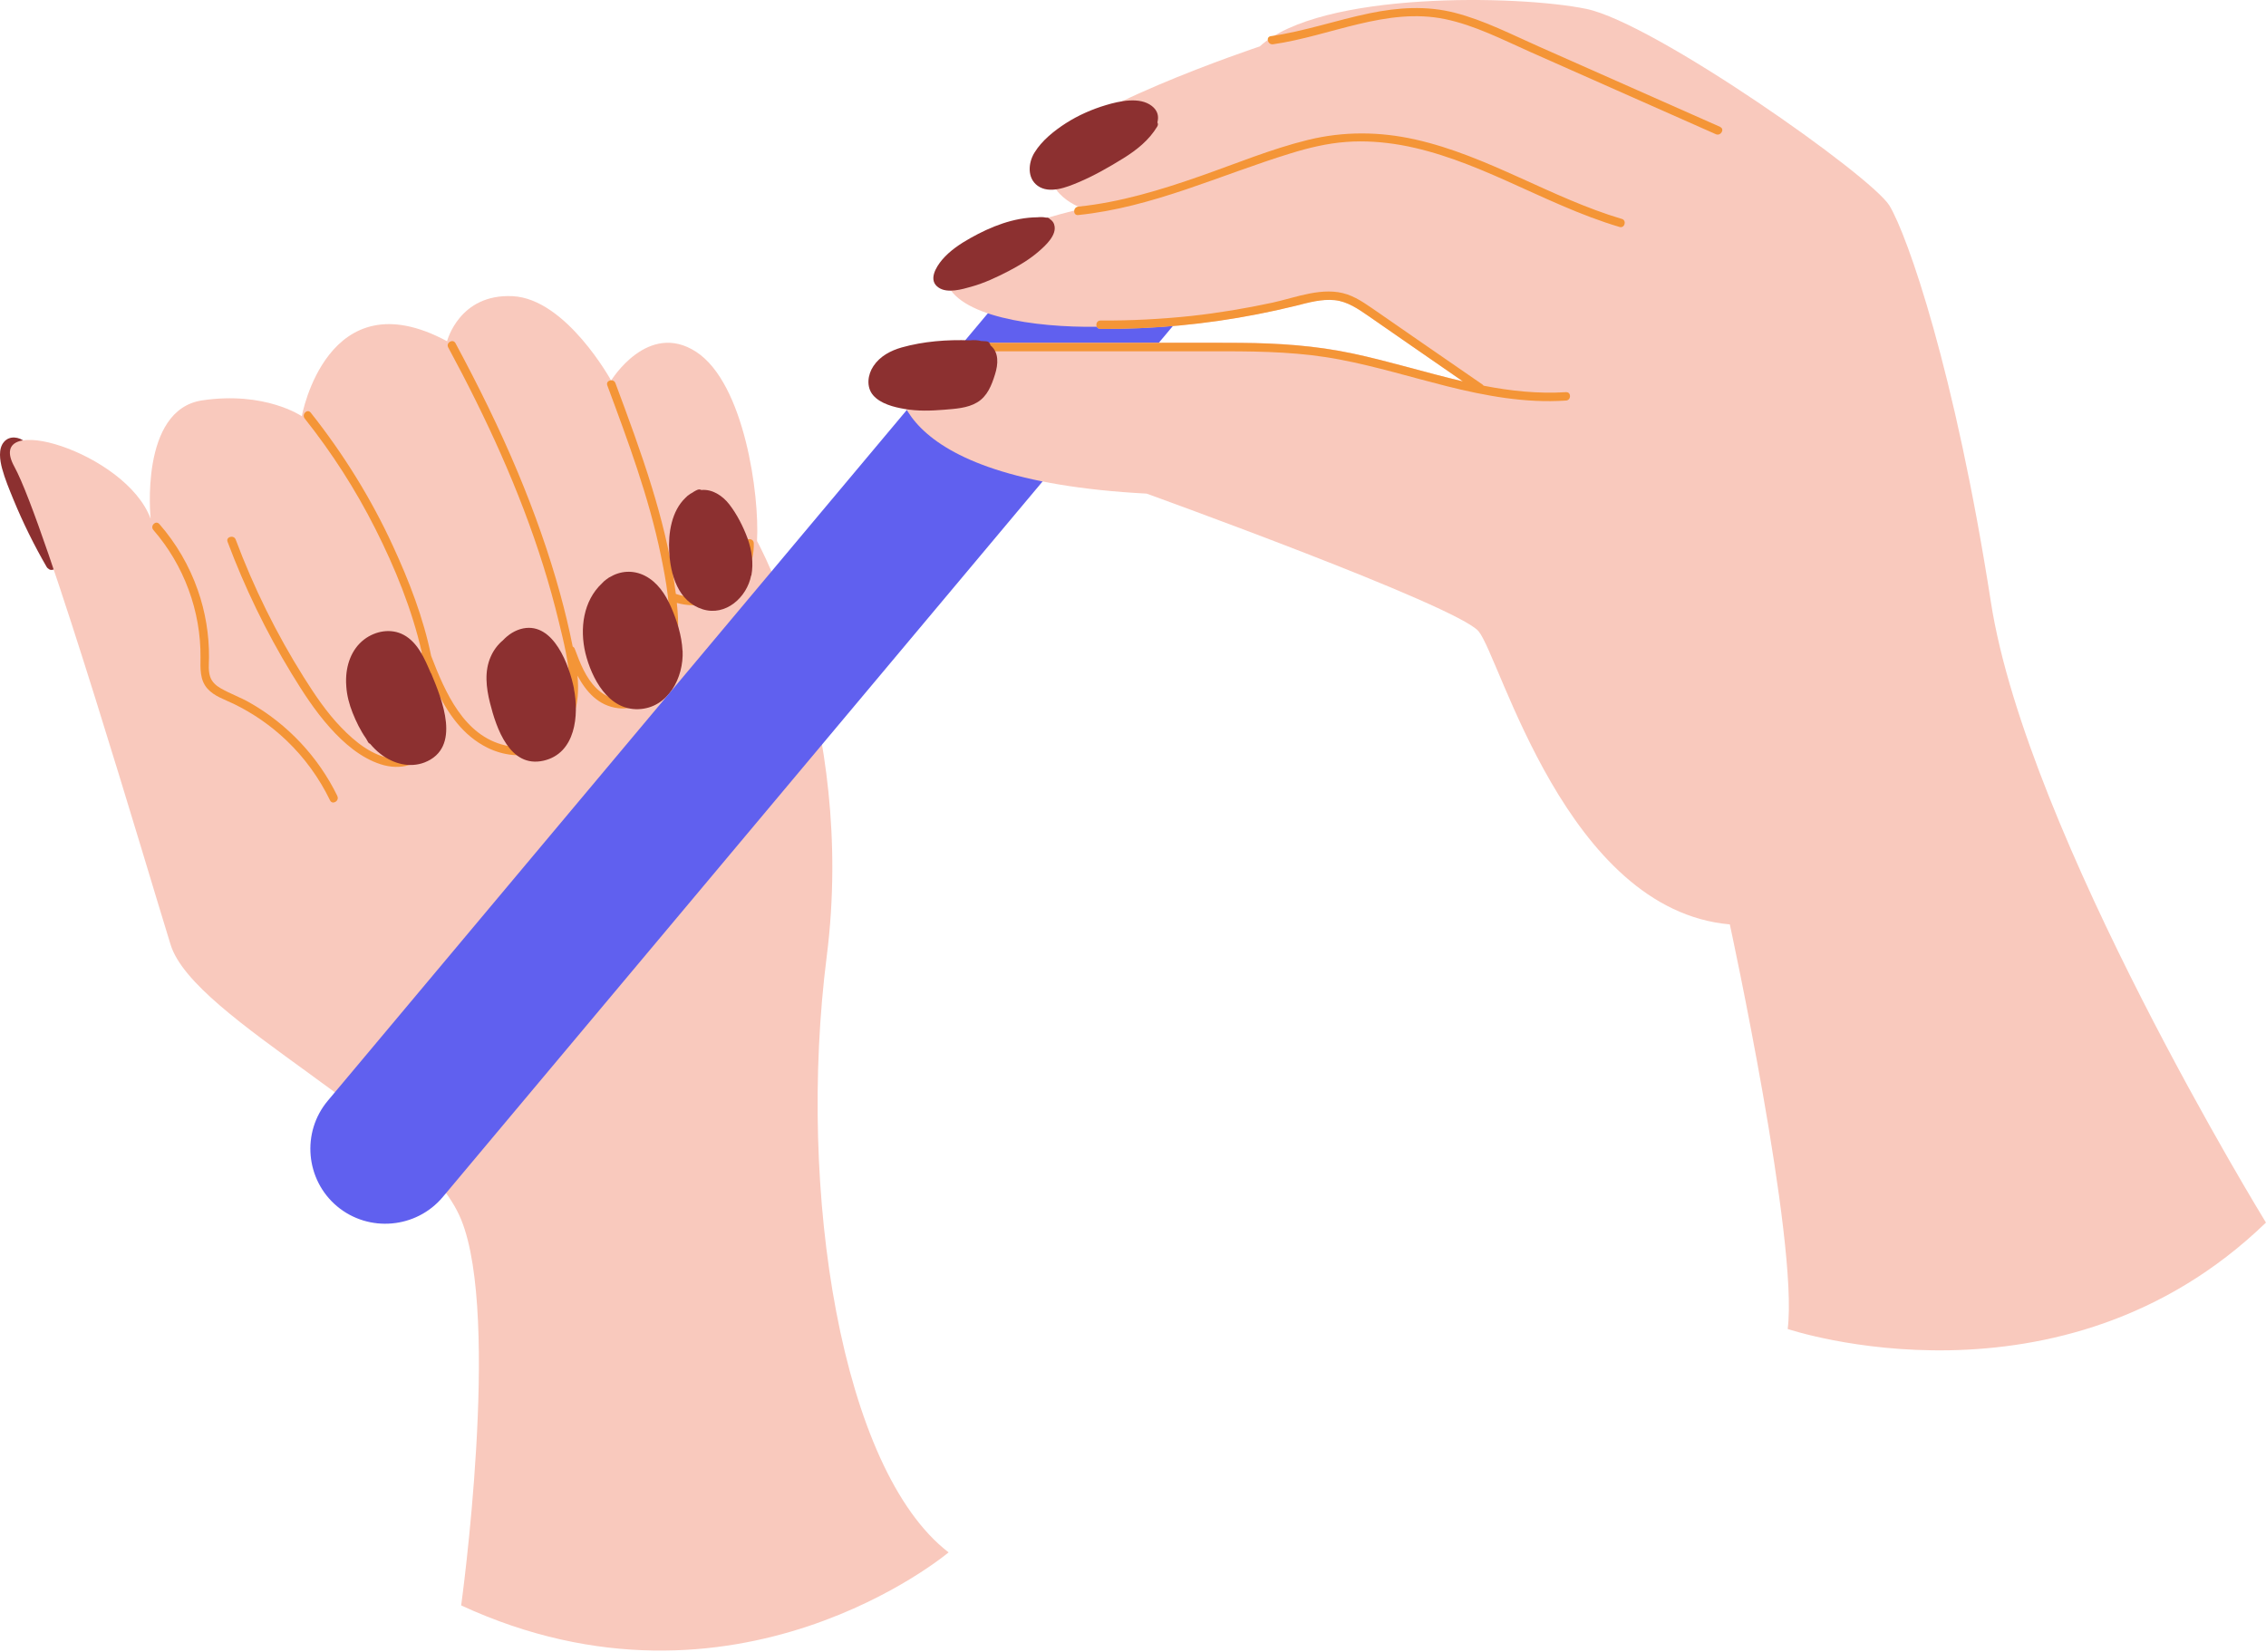
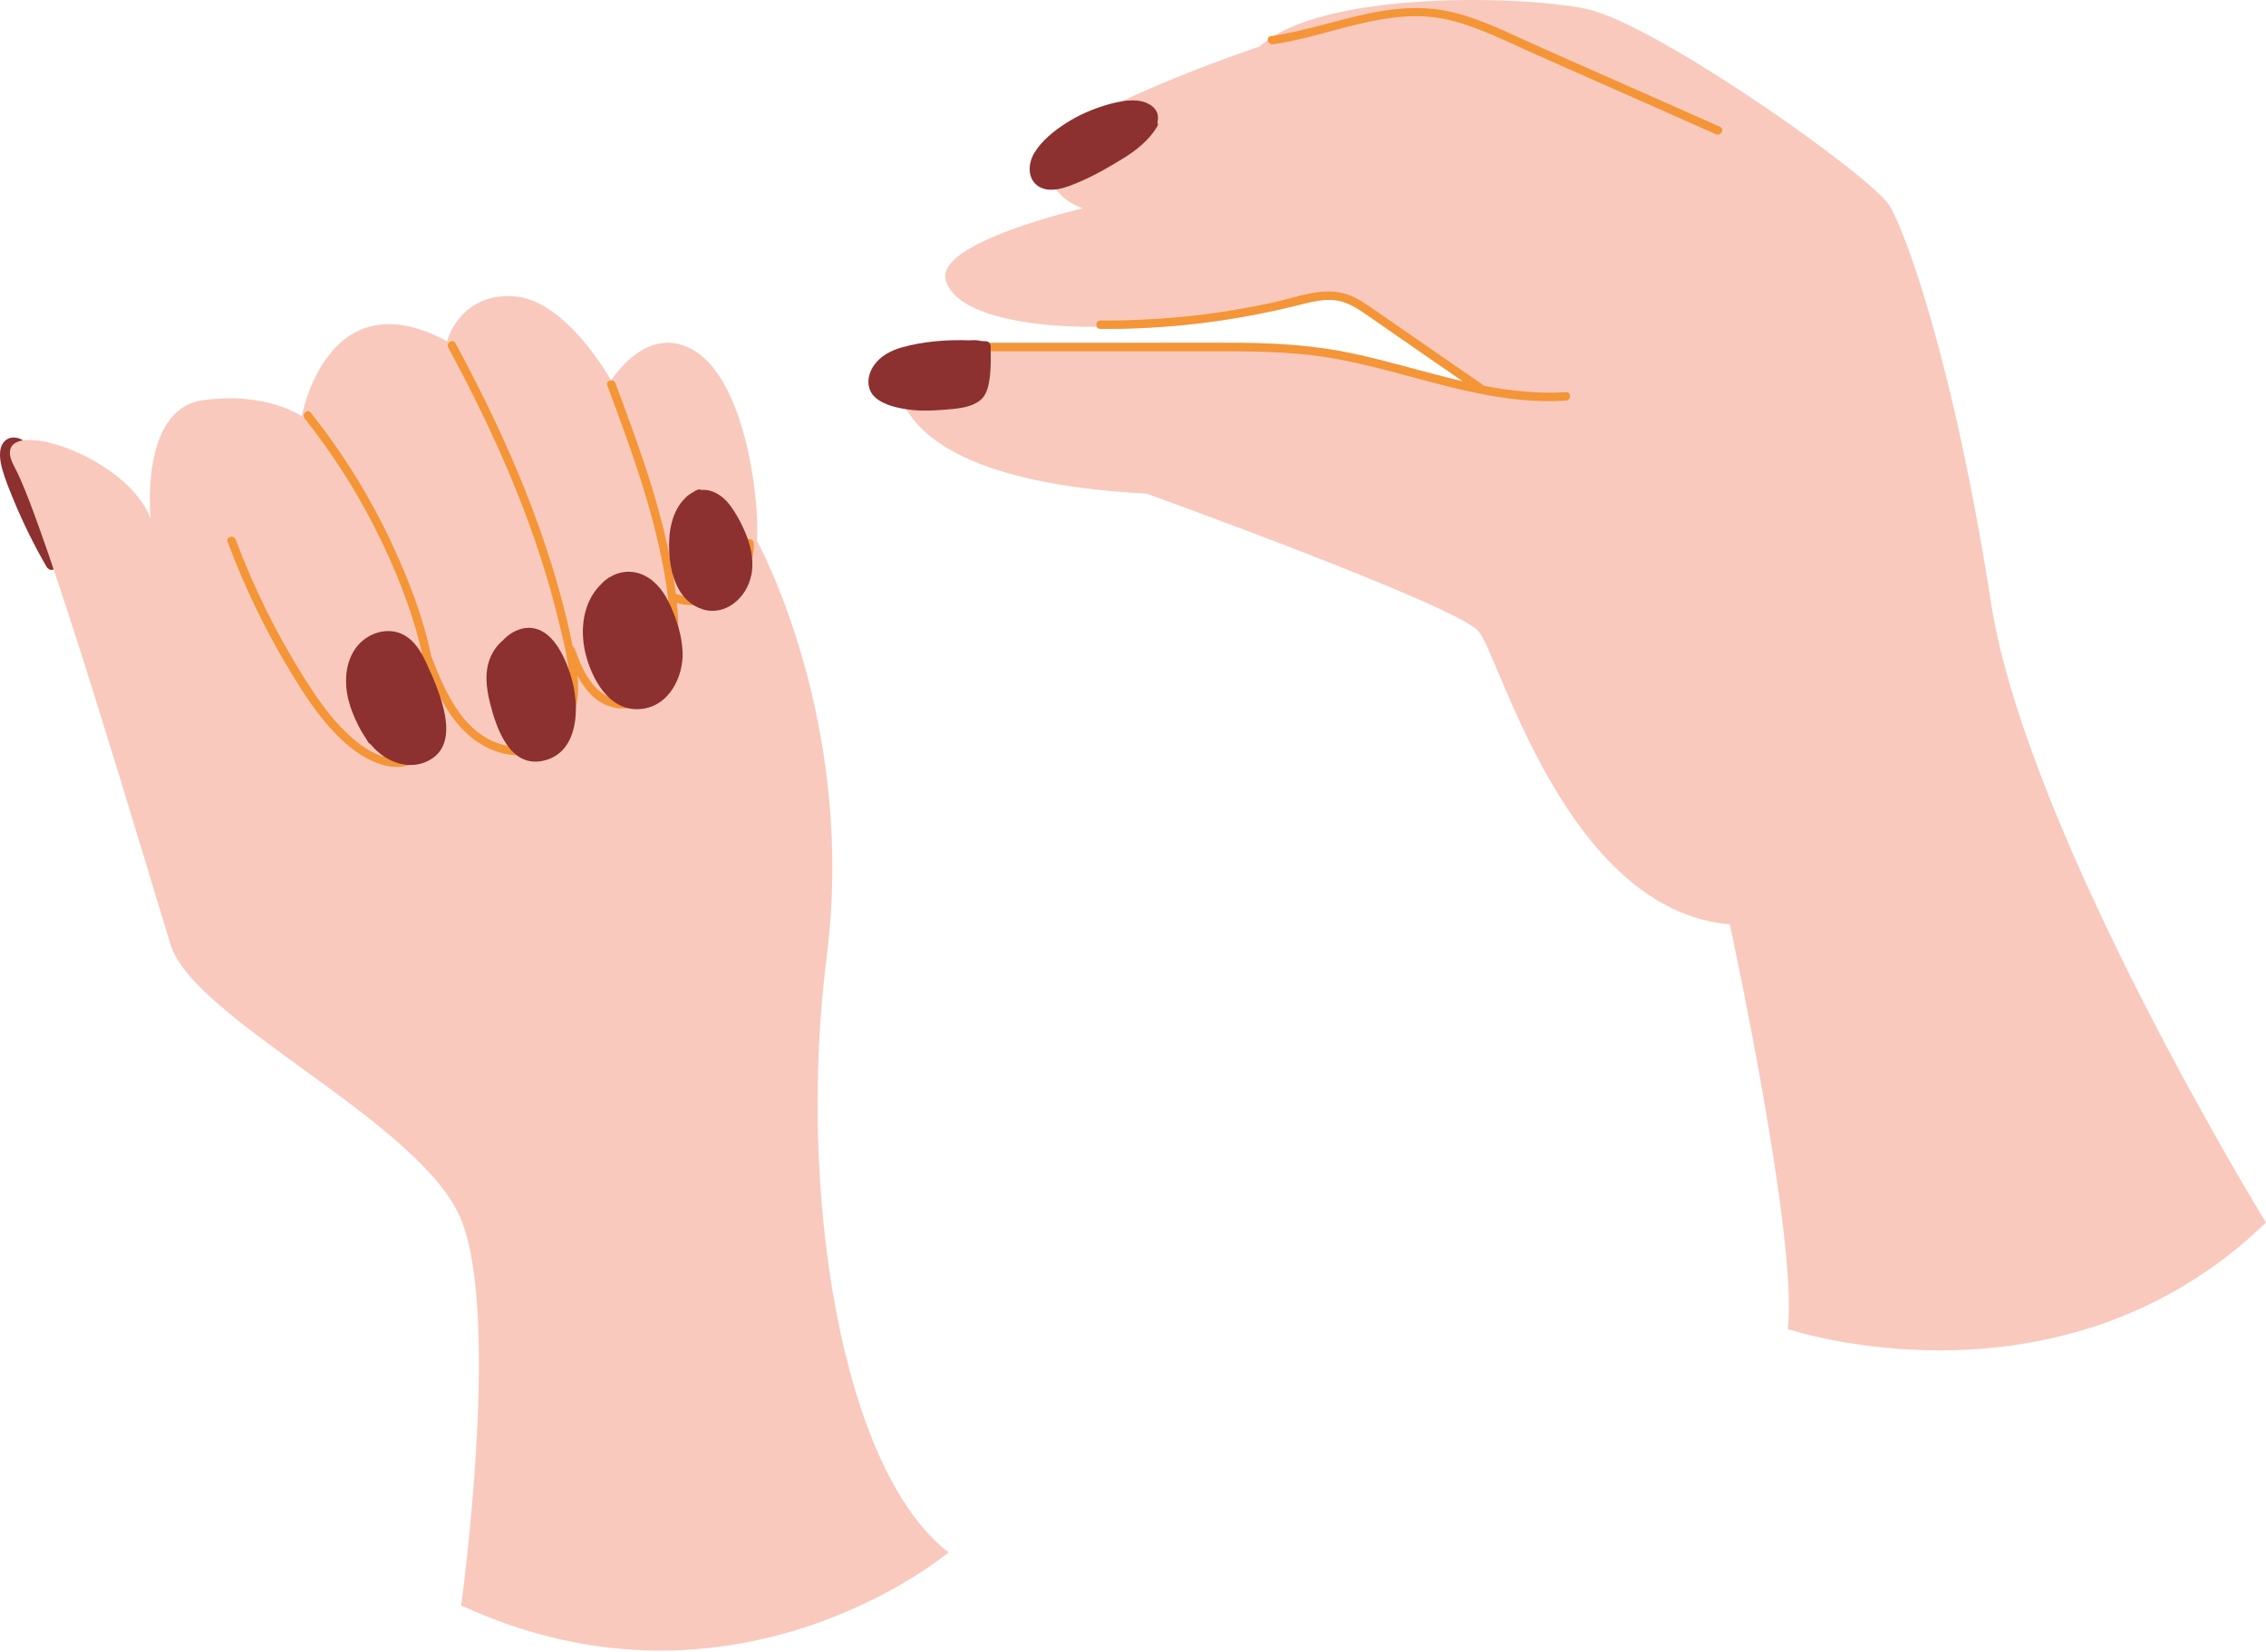
<svg xmlns="http://www.w3.org/2000/svg" width="617" height="450" viewBox="0 0 617 450" fill="none">
  <path d="M18.149 142.716C18.948 145.379 19.773 148.387 18.762 151.129C18.016 153.152 16.366 154.856 14.209 155.202C13.757 155.282 13.411 155.122 13.144 154.856C12.985 154.776 12.851 154.643 12.718 154.43C9.284 148.493 6.249 142.344 3.64 136.008C2.522 133.266 1.324 130.417 0.552 127.542C-0.007 125.412 -0.539 122.218 1.085 120.354C2.602 118.571 5.211 118.943 6.862 120.354C8.885 122.005 10.376 124.64 11.654 126.903C14.502 131.855 16.445 137.286 18.096 142.743L18.149 142.716Z" fill="#8C3030" />
  <path d="M258.303 422.775C258.303 422.775 200.241 471.705 125.568 437.23C125.568 437.23 136.429 358.75 125.568 332.155C114.733 305.56 52.811 277.9 46.449 257.269C40.059 236.637 12.426 142.61 3.907 127.089C-4.611 111.569 34.256 123.016 41.018 141.279C41.018 141.279 37.903 111.596 55.047 109.04C72.192 106.484 82.175 113.353 82.175 113.353C82.175 113.353 89.043 75.311 121.734 92.934C121.734 92.934 125.009 79.943 139.597 80.662C154.186 81.38 166.405 103.636 166.405 103.636C166.405 103.636 176.388 87.29 189.539 95.809C202.69 104.355 206.843 134.89 206.124 147.348C206.124 147.348 233.252 196.332 225.106 260.463C216.959 324.594 229.099 400.333 258.276 422.775H258.303Z" fill="#F9C9BD" />
-   <path d="M91.864 216.804C86.699 206.155 78.26 197.184 67.984 191.353C65.455 189.916 62.687 188.931 60.157 187.493C58.853 186.748 57.735 185.79 57.229 184.325C56.67 182.675 56.883 180.838 56.91 179.108C56.963 172.852 55.925 166.595 53.848 160.686C51.532 154.083 47.992 147.987 43.386 142.716C42.401 141.598 40.804 143.222 41.762 144.34C50.068 153.897 54.727 166.436 54.594 179.108C54.567 182.063 54.381 185.177 56.484 187.547C58.347 189.65 61.196 190.502 63.645 191.7C68.916 194.255 73.788 197.636 78.02 201.683C82.919 206.368 86.912 211.879 89.867 217.975C90.506 219.306 92.503 218.135 91.837 216.804H91.864Z" fill="#F49537" />
  <path d="M202.954 147.96C203.087 152.539 200.984 157.144 197.257 159.886C193.45 162.682 188.445 163.267 184.026 161.75C183.893 160.685 183.733 159.62 183.573 158.555C182.269 149.77 180.086 141.145 177.477 132.653C174.548 123.095 171.061 113.725 167.574 104.354C167.068 102.97 164.832 103.582 165.364 104.966C170.981 120.087 176.652 135.315 179.926 151.154C181.417 158.342 182.721 165.85 182.242 173.197C181.816 179.613 179.367 187.093 173.004 189.889C169.224 191.539 165.311 190.261 162.436 187.493C159.454 184.591 157.937 180.545 156.499 176.711C156.393 176.418 156.18 176.205 155.94 176.099C154.982 171.28 153.837 166.488 152.532 161.75C149.444 150.489 145.504 139.441 141.005 128.659C135.974 116.626 130.197 104.94 124.021 93.466C123.329 92.161 121.332 93.333 122.051 94.637C132.327 113.671 141.458 133.425 147.927 154.083C149.524 159.168 150.935 164.279 152.186 169.443C153.491 174.848 154.928 180.438 155.115 186.029C155.301 191.007 154.183 196.411 150.429 200.005C147.075 203.199 142.044 204.025 137.624 203.013C126.284 200.431 121.172 188.451 117.392 178.628C115.289 168.299 111.402 158.262 107.036 148.785C101.073 135.794 93.486 123.575 84.594 112.367C83.663 111.222 82.065 112.846 82.971 113.991C90.371 123.308 96.84 133.371 102.191 143.993C107.569 154.642 112.174 165.983 114.836 177.616C114.757 177.829 114.73 178.042 114.836 178.335C114.943 178.654 115.076 178.947 115.182 179.267C116.38 185.017 117.046 190.98 116.46 196.837C116.221 199.313 115.635 201.948 114.091 203.945C112.387 206.128 109.725 206.9 107.036 206.607C101.499 206.021 96.601 201.975 92.9 198.115C88.934 194.015 85.739 189.25 82.704 184.431C75.277 172.611 69.074 160.019 64.176 146.948C63.67 145.591 61.434 146.176 61.966 147.561C66.625 159.993 72.428 171.999 79.323 183.34C82.465 188.504 85.766 193.616 89.812 198.141C93.566 202.348 98.198 206.394 103.655 208.151C108.82 209.828 114.517 208.63 117.073 203.466C119.389 198.78 119.256 192.924 118.776 187.732C121.918 194.308 126.071 200.378 132.806 203.679C136.986 205.729 141.91 206.341 146.383 204.903C151.068 203.412 154.396 199.792 156.073 195.24C157.404 191.619 157.591 187.812 157.244 184.005C159.614 188.425 162.968 192.231 168.292 192.87C175.667 193.722 181.23 186.907 183.227 180.571C184.904 175.3 184.878 169.683 184.292 164.199C189.137 165.583 194.594 164.705 198.641 161.643C202.9 158.449 205.376 153.231 205.243 147.933C205.19 146.469 202.9 146.442 202.954 147.933V147.96Z" fill="#F49537" />
  <path d="M185.864 177.218C186.21 184.512 181.95 192.845 173.831 193.138C165.605 193.43 161.079 184.698 159.402 177.883C157.804 171.175 158.816 163.667 163.874 158.902C164.087 158.663 164.3 158.45 164.54 158.237C164.912 157.944 165.285 157.651 165.658 157.411C165.738 157.358 165.738 157.332 165.818 157.278C165.897 157.278 165.924 157.225 166.004 157.198C168.932 155.441 172.366 155.175 175.588 156.799C178.995 158.53 181.178 161.831 182.669 165.212C184.319 168.992 185.624 173.065 185.837 177.218H185.864Z" fill="#8C3030" />
  <path d="M156.259 187.519C157.697 194.76 156.738 205.169 148.007 207.166C138.796 209.269 135.122 198.248 133.418 191.433C132.38 187.306 131.847 182.807 133.631 178.814C134.376 177.11 135.521 175.566 136.932 174.395C138.423 172.797 140.286 171.599 142.443 171.147C150.802 169.496 155.035 181.29 156.286 187.519H156.259Z" fill="#8C3030" />
  <path d="M204.529 156.718C203.384 162.654 197.607 167.925 191.298 165.929C184.642 163.826 182.539 156.505 182.22 150.275C181.927 145.137 182.859 139.174 186.666 135.554C186.852 135.367 187.038 135.181 187.251 134.995C187.518 134.782 187.837 134.569 188.13 134.382C188.13 134.382 188.148 134.382 188.183 134.382C188.742 134.01 189.275 133.663 189.914 133.397C190.313 133.238 190.659 133.291 190.978 133.45C193.933 133.158 196.729 134.995 198.539 137.311C200.669 140.053 202.346 143.38 203.544 146.601C204.715 149.849 205.221 153.363 204.582 156.744L204.529 156.718Z" fill="#8C3030" />
  <path d="M117.368 183.34C120.376 190.501 125.753 203.652 115.611 207.646C111.538 209.216 107.065 207.992 103.711 205.409C102.619 204.584 101.661 203.626 100.782 202.588C100.569 202.508 100.357 202.348 100.223 202.108C100.037 201.789 99.851 201.443 99.664 201.123C98.147 198.967 96.976 196.545 96.017 194.149C95.112 191.886 94.447 189.41 94.287 186.908V186.828C94.234 186.482 94.287 186.162 94.234 185.843V185.656C94.154 181.317 95.618 176.845 99.185 174.129C102.22 171.84 106.453 171.041 109.914 172.905C113.8 174.981 115.664 179.507 117.314 183.34H117.368Z" fill="#8C3030" />
-   <path d="M321.259 86.518L120.56 326.005C113.346 334.604 100.407 335.748 91.782 328.534C83.183 321.32 82.039 308.382 89.253 299.783L289.953 60.296C297.167 51.697 310.105 50.552 318.704 57.767C323.017 61.387 325.439 66.419 325.918 71.636C326.371 76.854 324.853 82.232 321.259 86.545V86.518Z" fill="#6060EF" />
  <path d="M616.945 333.006C561.014 387.048 486.766 361.944 486.766 361.944C489.748 338.117 471.006 251.757 471.006 251.757C426.415 247.817 408.499 178.947 402.589 171.919C396.679 164.918 312.209 134.436 312.209 134.436C239.932 130.603 243.126 102.783 244.723 97.912C245.442 95.782 268.443 93.359 268.443 93.359H305.234C316.069 93.359 326.931 93.279 337.766 93.359C348.041 93.439 358.211 94.105 368.3 96.261C378.337 98.391 388.267 101.505 398.303 103.848L381.798 92.427C378.736 90.324 375.701 88.195 372.666 86.092C369.844 84.148 366.916 82.098 363.429 81.726C359.808 81.353 356.214 82.391 352.753 83.27C349.266 84.122 345.752 84.894 342.211 85.586C328.182 88.328 313.886 89.659 299.617 89.552C299.191 89.552 298.898 89.366 298.712 89.126C300.282 89.02 301.214 88.94 301.214 88.94C300.362 88.94 299.484 88.993 298.632 88.993C281.807 89.233 260.377 86.225 257.528 76.348C254.493 65.992 294.852 56.755 294.852 56.755C294.852 56.755 283.298 53.241 285.774 42.06C288.25 30.905 343.01 12.643 343.01 12.643C359.595 -2.452 413.424 -1.387 431.926 2.42C450.428 6.254 509.581 47.943 514.479 56.009C519.377 64.102 532.342 101.106 542.112 164.093C551.909 227.053 616.999 332.979 616.999 332.979L616.945 333.006Z" fill="#F9C9BD" />
  <path d="M426.335 109.092C415.341 109.837 404.453 107.814 393.831 105.152C384.194 102.73 374.663 99.801 364.893 97.938C354.564 95.941 344.075 95.675 333.586 95.675C311.89 95.675 290.22 95.675 268.55 95.675C267.086 95.675 267.086 93.492 268.47 93.385H305.261C316.096 93.385 326.957 93.306 337.792 93.385C348.068 93.465 358.238 94.131 368.327 96.287C378.363 98.417 388.293 101.532 398.33 103.874L381.824 92.454C378.763 90.351 375.728 88.221 372.693 86.118C369.871 84.174 366.943 82.124 363.455 81.752C359.835 81.379 356.241 82.417 352.78 83.296C349.293 84.148 345.779 84.92 342.238 85.612C328.209 88.354 313.913 89.685 299.644 89.579C299.218 89.579 298.925 89.392 298.739 89.153C298.685 89.099 298.659 89.073 298.659 89.019C298.313 88.327 298.659 87.289 299.644 87.289C307.923 87.342 316.229 86.916 324.455 86.038C331.882 85.213 339.23 83.988 346.524 82.417C352.94 81.006 360.287 77.945 366.836 80.181C370.031 81.273 372.746 83.402 375.515 85.266C378.63 87.422 381.771 89.605 384.886 91.761C391.142 96.074 397.371 100.387 403.627 104.7C403.787 104.806 403.867 104.939 403.973 105.046C411.348 106.483 418.802 107.282 426.389 106.803C427.879 106.723 427.853 109.012 426.389 109.092H426.335Z" fill="#F49537" />
-   <path d="M441.619 59.63C422.345 53.907 405.174 42.459 385.474 38.014C375.677 35.804 365.854 35.724 356.084 38.12C346.127 40.569 336.544 44.563 326.88 47.944C316.072 51.724 305.024 55.105 293.577 56.276C292.112 56.436 292.112 58.725 293.577 58.566C313.836 56.489 332.178 47.677 351.425 41.767C356.35 40.25 361.408 39.025 366.573 38.653C371.551 38.28 376.583 38.653 381.481 39.505C391.437 41.288 400.888 45.095 410.072 49.195C420.242 53.72 430.278 58.645 440.98 61.813C442.391 62.239 443.003 60.03 441.592 59.604L441.619 59.63Z" fill="#F49537" />
  <path d="M468.375 34.553C452.003 27.285 435.63 20.018 419.232 12.777C411.698 9.449 404.164 5.536 396.151 3.486C388.457 1.489 380.63 2.022 372.91 3.619C363.886 5.483 355.154 8.544 346.022 9.848C344.558 10.061 345.197 12.271 346.635 12.058C362.155 9.848 377.569 1.889 393.515 5.216C401.555 6.893 409.062 10.754 416.516 14.081C424.449 17.595 432.383 21.109 440.289 24.623L467.204 36.55C468.535 37.136 469.706 35.166 468.375 34.58V34.553Z" fill="#F49537" />
  <path d="M315.165 33.381C315.324 33.673 315.351 34.046 315.111 34.446C312.875 38.173 309.494 40.861 305.847 43.124C301.934 45.547 297.887 47.863 293.654 49.647C290.433 51.004 285.748 52.894 282.553 50.605C279.625 48.502 279.971 44.349 281.648 41.607C283.671 38.279 287.026 35.617 290.247 33.54C293.628 31.384 297.328 29.76 301.162 28.615C304.782 27.524 310.346 26.299 313.621 28.855C315.298 30.16 315.564 31.757 315.138 33.354L315.165 33.381Z" fill="#8C3030" />
-   <path d="M269.747 94.104C272.01 95.994 271.824 99.162 270.919 101.984C270.014 104.912 268.842 107.921 266.1 109.571C263.438 111.195 260.057 111.328 257.022 111.594C253.455 111.887 249.861 111.994 246.32 111.381C243.445 110.902 239.745 109.97 237.748 107.654C235.805 105.392 236.257 102.011 237.828 99.695C239.612 97.006 242.54 95.462 245.575 94.61C251.458 92.959 257.901 92.454 264.104 92.693C265.142 92.587 266.18 92.613 267.192 92.879C267.671 92.879 268.123 92.933 268.603 92.959C269.268 93.039 269.614 93.545 269.694 94.078L269.747 94.104Z" fill="#8C3030" />
-   <path d="M287.027 61.147C287.958 63.916 284.684 66.871 282.874 68.442C280.371 70.625 277.496 72.329 274.594 73.846C271.347 75.523 268.019 77.094 264.478 78.079C261.949 78.797 257.956 79.969 255.56 78.318C252.632 76.348 254.868 72.728 256.519 70.758C258.622 68.282 261.417 66.418 264.212 64.848C269.803 61.706 276.005 59.231 282.474 59.178C283.273 59.098 284.072 59.098 284.764 59.257C284.844 59.257 284.95 59.257 285.057 59.257C285.429 59.257 285.696 59.47 285.882 59.683C286.388 60.003 286.787 60.429 287.027 61.094V61.147Z" fill="#8C3030" />
+   <path d="M269.747 94.104C270.014 104.912 268.842 107.921 266.1 109.571C263.438 111.195 260.057 111.328 257.022 111.594C253.455 111.887 249.861 111.994 246.32 111.381C243.445 110.902 239.745 109.97 237.748 107.654C235.805 105.392 236.257 102.011 237.828 99.695C239.612 97.006 242.54 95.462 245.575 94.61C251.458 92.959 257.901 92.454 264.104 92.693C265.142 92.587 266.18 92.613 267.192 92.879C267.671 92.879 268.123 92.933 268.603 92.959C269.268 93.039 269.614 93.545 269.694 94.078L269.747 94.104Z" fill="#8C3030" />
</svg>